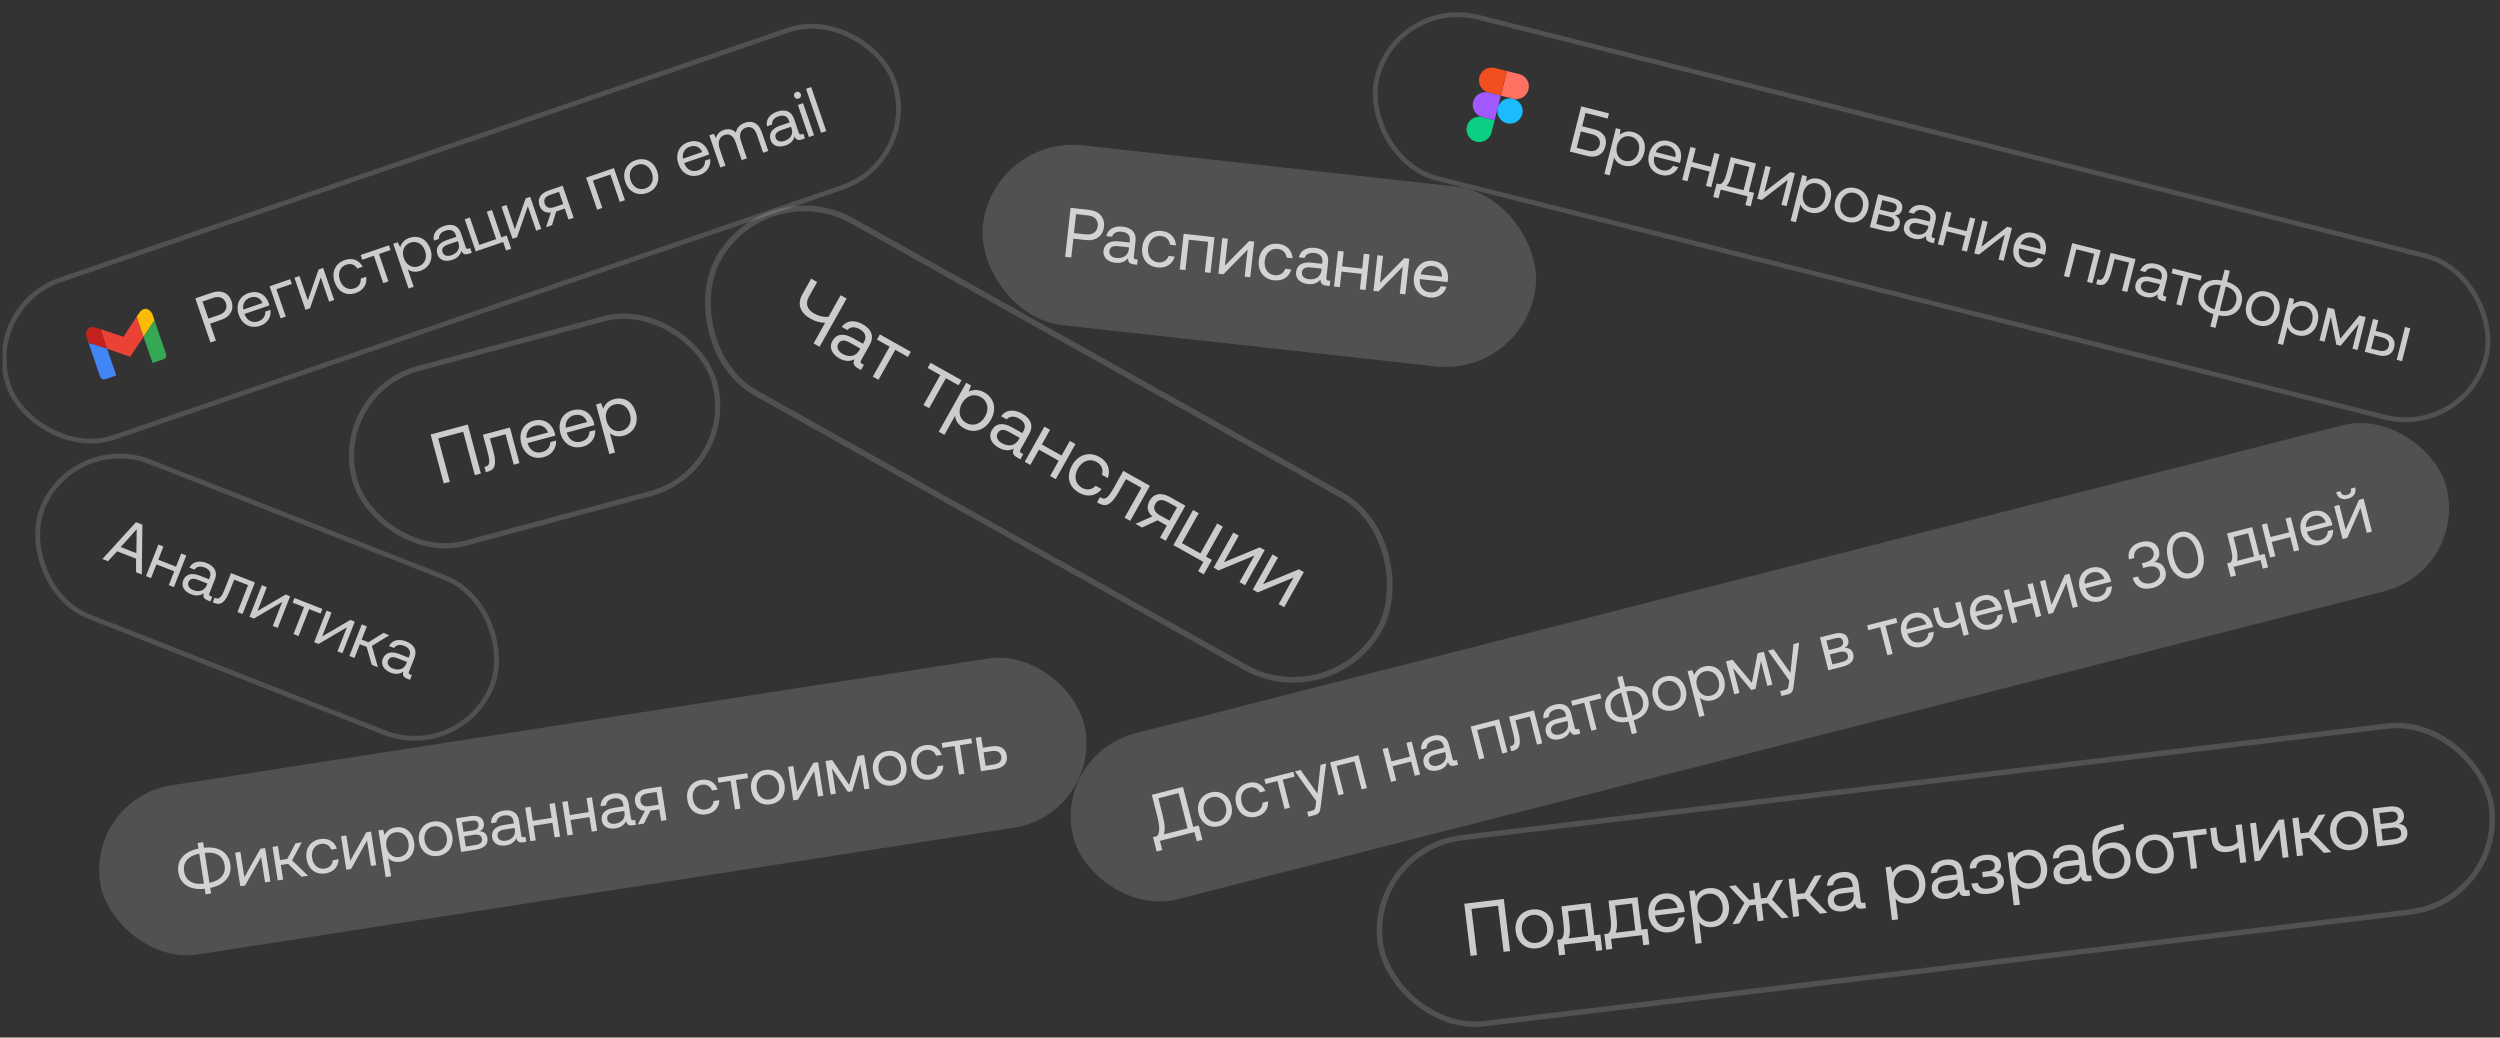
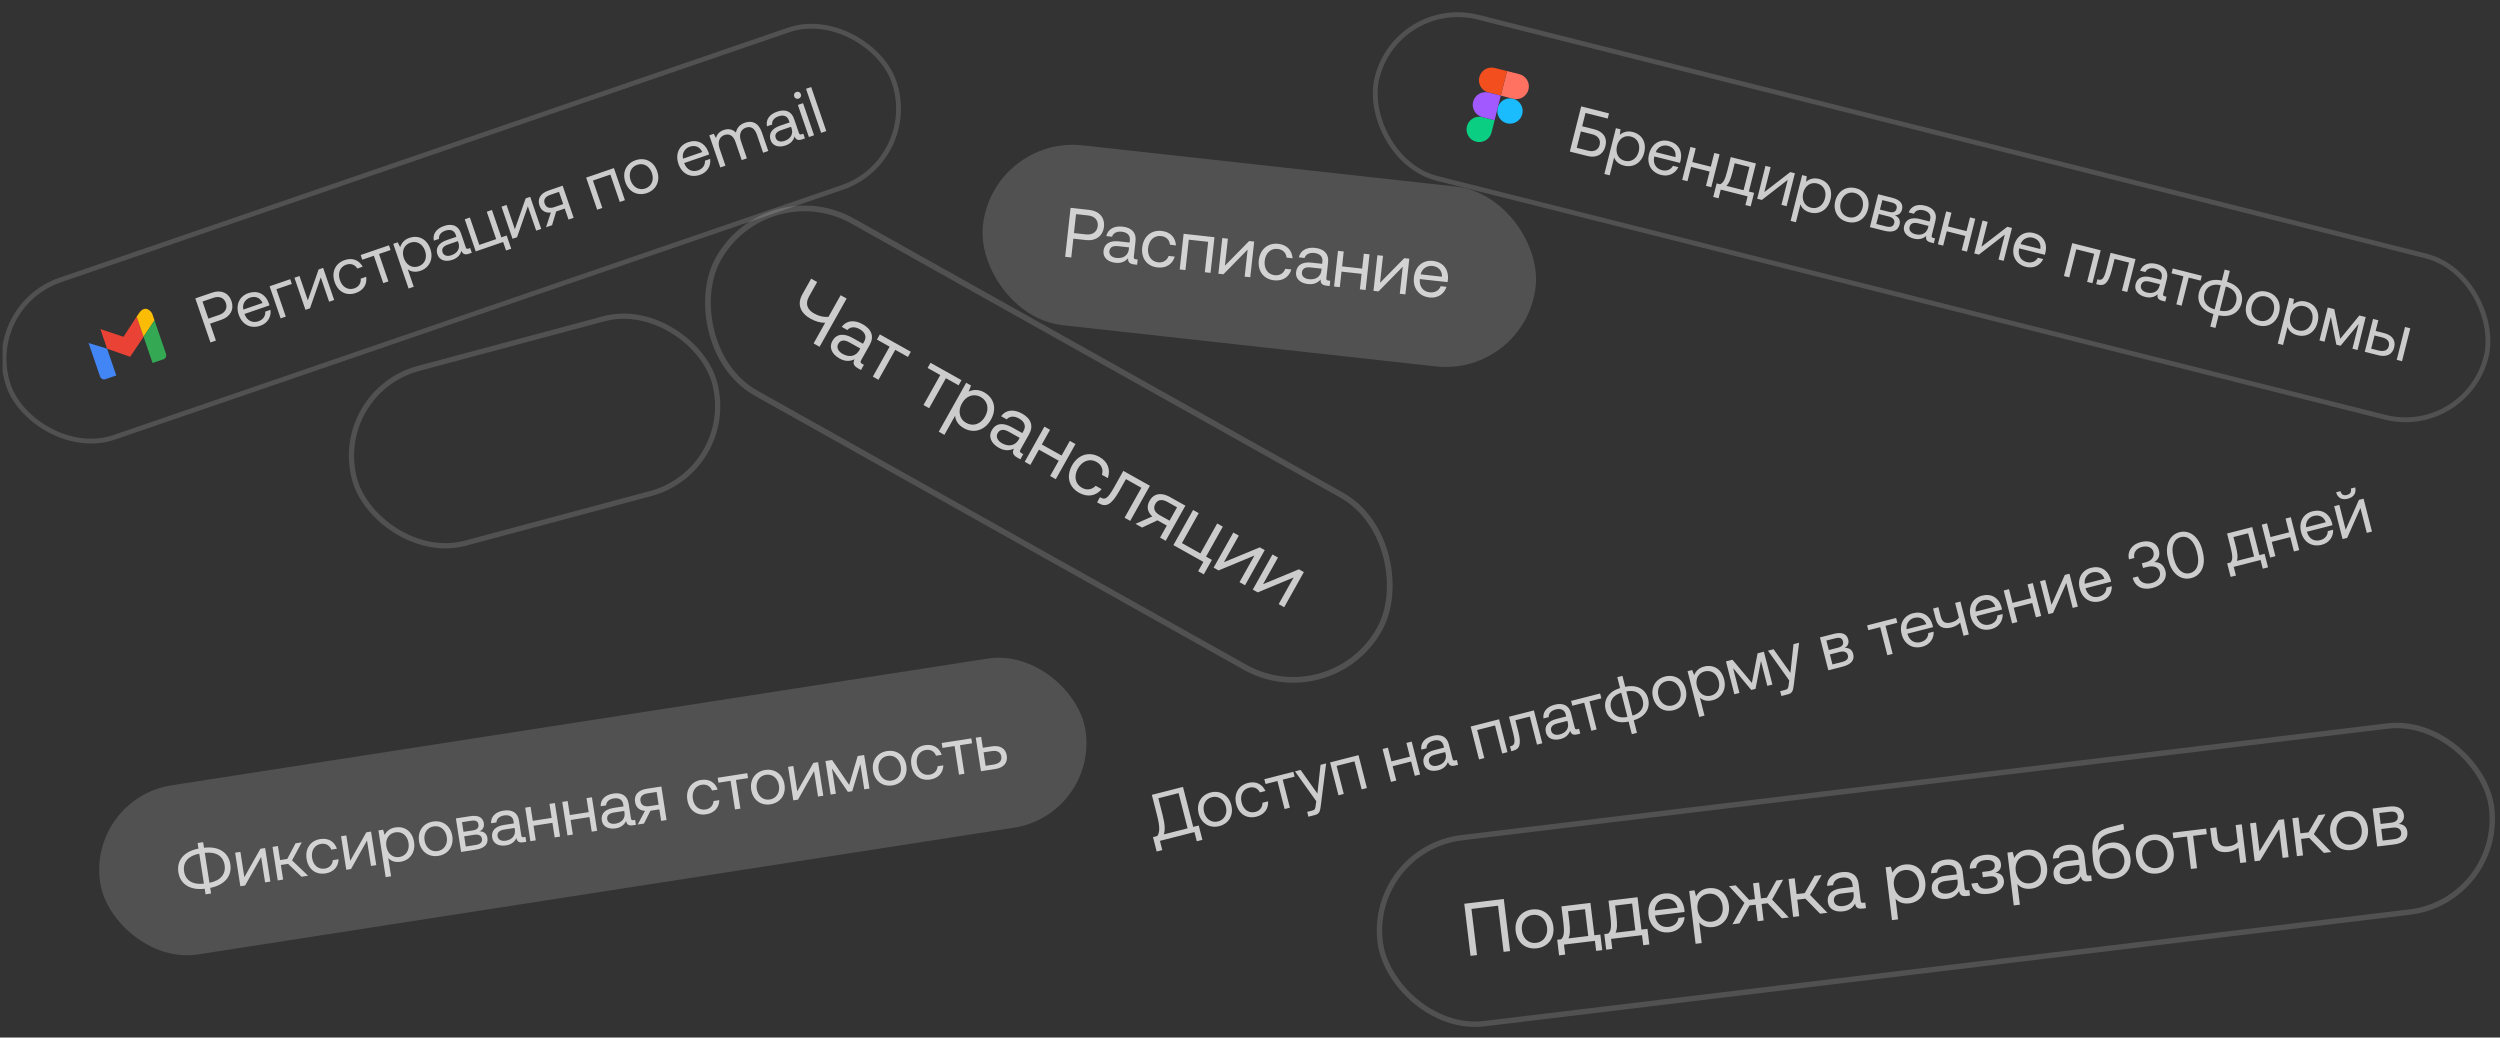
<svg xmlns="http://www.w3.org/2000/svg" width="506" height="210" viewBox="0 0 506 210" fill="none">
  <rect x="0" y="0" width="506" height="210" fill="#333333" stroke="none" />
  <g clip-path="url(#clip0_326_2295)">
    <rect x="-3.732" y="62.13" width="189.477" height="33.669" rx="16.834" transform="rotate(-18.944 -3.732 62.13)" stroke="white" stroke-opacity="0.15" stroke-width="0.971" />
    <g clip-path="url(#clip1_326_2295)">
      <path d="M27.657 64.085L24.997 68.166L20.309 66.606L20.31 66.607L20.315 66.609L21.678 70.579L26.34 72.215L29.059 68.17L27.657 64.085Z" fill="#EA4335" />
      <path d="M28.374 63.068L27.657 64.085L29.059 68.17L31.269 64.835L30.793 63.447C30.793 63.447 29.748 61.59 28.374 63.068Z" fill="#FBBC05" />
      <path d="M29.059 68.17L30.878 73.469L33.178 72.68C33.178 72.68 33.809 72.388 33.6 71.625L31.27 64.835L29.059 68.17Z" fill="#34A853" />
      <path d="M23.537 75.994L21.678 70.578L21.672 70.576L23.537 75.994Z" fill="#C5221F" />
-       <path d="M20.31 66.607L19.126 66.247C17.133 65.925 17.449 68.032 17.449 68.032L17.925 69.42L21.672 70.576L20.31 66.607Z" fill="#C5221F" />
      <path d="M20.31 66.607L21.672 70.576L21.678 70.579L20.316 66.609L20.31 66.607Z" fill="#C5221F" />
      <path d="M17.925 69.421L20.256 76.211C20.559 76.942 21.237 76.783 21.237 76.783L23.537 75.994L21.672 70.576L17.925 69.421Z" fill="#4285F4" />
    </g>
    <path d="M42.592 69.315L39.531 60.395L42.958 59.219C44.742 58.607 46.282 59.275 46.855 60.944C47.428 62.613 46.627 64.098 44.843 64.711L42.524 65.507L43.701 68.934L42.592 69.315ZM43.219 60.269L40.989 61.034L42.175 64.487L44.392 63.726C45.564 63.324 46.084 62.391 45.721 61.333C45.358 60.276 44.391 59.867 43.219 60.269ZM52.689 65.934C50.74 66.603 49.007 65.703 48.324 63.715C47.646 61.74 48.431 59.961 50.266 59.331C52.101 58.702 53.697 59.45 54.408 61.356C54.456 61.497 54.496 61.654 54.536 61.811L49.49 63.543L49.521 63.632C49.983 64.855 51.058 65.455 52.294 65.031C53.211 64.716 53.758 63.986 53.686 63.071L54.744 62.708C54.935 64.095 54.193 65.418 52.689 65.934ZM49.256 62.655L53.142 61.321C52.656 60.235 51.677 59.873 50.594 60.244C49.638 60.572 48.995 61.562 49.256 62.655ZM57.843 64.08L56.799 64.438L54.568 57.94L58.735 56.51L59.063 57.466L55.941 58.537L57.843 64.08ZM62.743 62.398L61.826 62.713L59.595 56.215L60.614 55.865L62.303 60.783L64.488 54.535L65.405 54.221L67.636 60.719L66.617 61.069L64.924 56.138L62.743 62.398ZM72.011 59.302C70.113 59.954 68.423 59.096 67.727 57.07C67.045 55.082 67.868 53.29 69.754 52.642C71.347 52.096 72.659 52.642 73.417 53.977L72.321 54.353C71.833 53.553 71.016 53.249 70.061 53.577C68.812 54.005 68.312 55.288 68.798 56.702C69.283 58.117 70.456 58.796 71.705 58.368C72.635 58.048 73.089 57.295 73.008 56.397L74.117 56.016C74.343 57.505 73.591 58.76 72.011 59.302ZM78.615 56.95L77.57 57.309L75.668 51.766L73.324 52.571L72.996 51.615L78.729 49.647L79.057 50.603L76.713 51.407L78.615 56.95ZM82.84 48.151C84.636 47.534 86.377 48.29 87.103 50.405C87.785 52.393 86.919 54.185 85.122 54.802C84.027 55.178 83.135 54.986 82.525 54.497L83.741 58.039L82.696 58.398L79.591 49.351L80.496 49.041L80.995 50.038C81.222 49.29 81.744 48.527 82.84 48.151ZM84.701 53.907C85.988 53.465 86.518 52.187 86.032 50.772C85.547 49.358 84.344 48.674 83.057 49.116C81.783 49.553 81.253 50.832 81.73 52.221C82.219 53.648 83.427 54.344 84.701 53.907ZM94.83 50.316L95.162 50.203L95.49 51.158L94.916 51.355C94.05 51.653 93.63 51.384 93.398 50.751C93.192 51.477 92.713 52.197 91.591 52.582C90.164 53.072 88.951 52.69 88.544 51.505C88.098 50.206 88.754 49.169 90.461 48.583L92.372 47.927L92.219 47.481C91.93 46.64 91.157 46.336 90.137 46.686C89.22 47.001 88.757 47.644 88.857 48.35L87.812 48.709C87.528 47.382 88.302 46.276 89.869 45.738C91.525 45.17 92.765 45.67 93.286 47.186L94.261 50.028C94.379 50.371 94.537 50.417 94.83 50.316ZM92.783 49.125L92.674 48.806L90.661 49.497C89.731 49.816 89.326 50.34 89.58 51.079C89.799 51.716 90.495 51.961 91.362 51.664C92.661 51.218 93.155 50.208 92.783 49.125ZM99.567 42.495L101.469 48.038L102.552 47.666L103.471 50.342L102.426 50.7L101.835 48.98L96.293 50.883L94.062 44.384L95.107 44.026L97.01 49.568L100.424 48.396L98.522 42.854L99.567 42.495ZM104.651 48.014L103.734 48.329L101.503 41.83L102.523 41.48L104.211 46.399L106.396 40.151L107.313 39.836L109.544 46.334L108.525 46.684L106.832 41.753L104.651 48.014ZM111.026 38.562L113.88 37.582L116.11 44.08L115.066 44.439L114.3 42.209L112.567 42.804L111.74 45.581L110.517 46L111.487 43.018C110.364 43.147 109.545 42.631 109.187 41.586C108.728 40.248 109.382 39.126 111.026 38.562ZM112.206 41.917L113.99 41.305L113.141 38.833L111.357 39.445C110.376 39.782 109.96 40.395 110.236 41.197C110.524 42.038 111.225 42.254 112.206 41.917ZM121.913 42.089L120.868 42.447L118.637 35.949L124.256 34.021L126.487 40.519L125.442 40.877L123.54 35.335L120.01 36.546L121.913 42.089ZM130.931 39.079C129.032 39.73 127.244 38.835 126.566 36.86C125.888 34.885 126.75 33.079 128.648 32.428C130.547 31.776 132.335 32.672 133.013 34.647C133.691 36.622 132.83 38.427 130.931 39.079ZM130.612 38.149C131.899 37.707 132.42 36.403 131.943 35.014C131.466 33.625 130.254 32.916 128.967 33.358C127.68 33.8 127.159 35.104 127.636 36.492C128.113 37.881 129.325 38.59 130.612 38.149ZM141.682 35.389C139.732 36.058 137.999 35.157 137.317 33.17C136.639 31.195 137.424 29.416 139.259 28.786C141.093 28.156 142.689 28.904 143.401 30.811C143.449 30.951 143.488 31.108 143.528 31.266L138.482 32.998L138.513 33.087C138.975 34.309 140.05 34.909 141.286 34.485C142.203 34.17 142.751 33.441 142.679 32.526L143.736 32.163C143.928 33.55 143.185 34.873 141.682 35.389ZM138.249 32.109L142.135 30.775C141.648 29.689 140.669 29.327 139.586 29.699C138.631 30.027 137.988 31.017 138.249 32.109ZM150.784 24.83C152.135 24.366 153.51 24.763 154.214 26.814L155.5 30.56L154.455 30.919L153.191 27.237C152.754 25.962 151.966 25.492 150.985 25.829C149.902 26.201 149.519 27.244 149.974 28.569L151.168 32.047L150.123 32.406L148.859 28.724C148.422 27.45 147.621 26.984 146.627 27.325C145.557 27.692 145.213 28.807 145.659 30.107L146.836 33.534L145.791 33.893L143.561 27.395L144.465 27.084L144.912 27.928C145.094 27.338 145.471 26.654 146.478 26.308C147.382 25.997 148.3 26.138 148.953 26.84C149.108 26.003 149.625 25.228 150.784 24.83ZM162.259 27.172L162.59 27.059L162.918 28.014L162.345 28.211C161.478 28.508 161.059 28.239 160.827 27.607C160.621 28.333 160.141 29.053 159.02 29.438C157.593 29.927 156.38 29.546 155.973 28.361C155.527 27.062 156.182 26.025 157.89 25.439L159.801 24.783L159.648 24.337C159.359 23.496 158.585 23.192 157.566 23.542C156.649 23.857 156.186 24.5 156.286 25.206L155.241 25.565C154.956 24.238 155.731 23.132 157.298 22.594C158.954 22.026 160.194 22.526 160.715 24.042L161.69 26.883C161.808 27.227 161.966 27.273 162.259 27.172ZM160.212 25.981L160.103 25.662L158.089 26.353C157.159 26.672 156.755 27.196 157.009 27.935C157.227 28.572 157.924 28.817 158.79 28.52C160.09 28.073 160.584 27.064 160.212 25.981ZM161.65 19.961C161.268 20.092 160.879 19.912 160.743 19.517C160.607 19.122 160.804 18.741 161.186 18.61C161.569 18.479 161.958 18.659 162.094 19.054C162.229 19.449 162.032 19.83 161.65 19.961ZM163.721 27.738L161.491 21.24L162.536 20.882L164.766 27.38L163.721 27.738ZM166.198 26.889L163.136 17.97L164.181 17.611L167.242 26.53L166.198 26.889Z" fill="white" fill-opacity="0.75" />
    <rect x="200.955" y="27.412" width="112.554" height="36.623" rx="18.311" transform="rotate(6.303 200.955 27.412)" fill="white" fill-opacity="0.15" />
    <path d="M215.591 51.979L216.686 42.07L220.494 42.49C222.476 42.709 223.647 44.042 223.442 45.897C223.237 47.751 221.802 48.811 219.82 48.592L217.243 48.307L216.823 52.115L215.591 51.979ZM220.27 43.612L217.792 43.338L217.369 47.175L219.832 47.447C221.134 47.591 222.052 46.933 222.182 45.758C222.312 44.583 221.572 43.756 220.27 43.612ZM229.9 52.485L230.268 52.526L230.151 53.587L229.514 53.517C228.551 53.411 228.271 52.964 228.335 52.255C227.81 52.856 227.027 53.328 225.781 53.191C224.196 53.016 223.207 52.104 223.353 50.787C223.512 49.343 224.606 48.648 226.503 48.857L228.627 49.092L228.682 48.596C228.785 47.662 228.182 47.022 227.049 46.897C226.03 46.785 225.298 47.191 225.075 47.911L223.914 47.783C224.24 46.386 225.479 45.678 227.22 45.87C229.06 46.073 230.021 47.111 229.835 48.795L229.486 51.952C229.444 52.334 229.574 52.449 229.9 52.485ZM228.48 50.422L228.519 50.068L226.282 49.821C225.249 49.707 224.626 50.025 224.536 50.846C224.457 51.554 225.013 52.103 225.976 52.209C227.419 52.369 228.347 51.626 228.48 50.422ZM234.275 54.129C232.166 53.896 230.937 52.313 231.185 50.062C231.429 47.854 233.025 46.511 235.12 46.742C236.889 46.938 237.898 48.052 238.02 49.671L236.803 49.536C236.697 48.55 236.053 47.892 234.992 47.774C233.604 47.621 232.548 48.622 232.374 50.193C232.201 51.765 233.016 52.944 234.404 53.097C235.437 53.211 236.211 52.695 236.539 51.8L237.77 51.936C237.315 53.462 236.031 54.323 234.275 54.129ZM239.932 54.668L238.771 54.539L239.568 47.32L245.811 48.009L245.014 55.229L243.853 55.101L244.533 48.943L240.612 48.51L239.932 54.668ZM247.615 55.516L246.596 55.404L247.393 48.184L248.525 48.309L247.922 53.773L252.829 48.784L253.848 48.897L253.051 56.117L251.918 55.992L252.523 50.513L247.615 55.516ZM257.874 56.735C255.764 56.502 254.535 54.919 254.784 52.668C255.028 50.46 256.623 49.117 258.718 49.349C260.488 49.544 261.497 50.659 261.619 52.277L260.401 52.143C260.295 51.157 259.652 50.498 258.59 50.381C257.203 50.227 256.146 51.228 255.973 52.8C255.799 54.371 256.615 55.55 258.002 55.703C259.035 55.818 259.809 55.301 260.137 54.406L261.369 54.542C260.914 56.068 259.629 56.929 257.874 56.735ZM268.871 56.789L269.239 56.83L269.122 57.892L268.485 57.821C267.522 57.715 267.242 57.268 267.306 56.559C266.781 57.16 265.998 57.633 264.752 57.495C263.167 57.32 262.178 56.408 262.324 55.092C262.483 53.648 263.578 52.952 265.474 53.161L267.598 53.396L267.653 52.901C267.756 51.966 267.153 51.327 266.02 51.201C265.001 51.089 264.269 51.495 264.046 52.216L262.885 52.087C263.211 50.691 264.45 49.982 266.191 50.174C268.032 50.377 268.992 51.415 268.806 53.099L268.457 56.256C268.415 56.639 268.545 56.753 268.871 56.789ZM267.451 54.727L267.49 54.373L265.253 54.126C264.22 54.012 263.597 54.33 263.507 55.151C263.428 55.859 263.984 56.407 264.947 56.513C266.391 56.673 267.318 55.93 267.451 54.727ZM275.702 54.363L276.035 51.347L277.196 51.476L276.399 58.695L275.238 58.567L275.585 55.424L271.522 54.976L271.175 58.118L270.014 57.99L270.812 50.77L271.972 50.899L271.639 53.914L275.702 54.363ZM279.01 58.984L277.991 58.871L278.788 51.651L279.921 51.777L279.317 57.241L284.224 52.252L285.243 52.364L284.446 59.584L283.314 59.459L283.919 53.981L279.01 58.984ZM289.354 60.212C287.188 59.973 285.937 58.33 286.181 56.122C286.423 53.928 287.976 52.58 290.014 52.806C292.053 53.031 293.241 54.466 293.062 56.61C293.045 56.765 293.012 56.934 292.979 57.102L287.373 56.483L287.362 56.582C287.253 57.96 288.01 59.018 289.383 59.169C290.402 59.282 291.255 58.832 291.598 57.924L292.773 58.054C292.331 59.466 291.024 60.397 289.354 60.212ZM287.55 55.528L291.868 56.005C291.892 54.747 291.119 53.959 289.916 53.826C288.854 53.709 287.793 54.366 287.55 55.528Z" fill="white" fill-opacity="0.75" />
    <rect x="155.156" y="34.971" width="153.383" height="39.95" rx="19.975" transform="rotate(29.273 155.156 34.971)" stroke="white" stroke-opacity="0.15" stroke-width="1.153" />
    <path d="M167.688 64.127L170.142 59.749L171.356 60.429L165.884 70.189L164.671 69.509L167.016 65.326C166.12 65.355 165.081 65.084 164.035 64.498C162.097 63.412 161.228 61.66 162.393 59.583L164.175 56.403L165.388 57.083L163.739 60.025C162.895 61.531 163.433 62.695 164.786 63.453C165.79 64.016 166.775 64.22 167.688 64.127ZM174.488 73.638L174.851 73.841L174.265 74.886L173.637 74.535C172.689 74.003 172.595 73.419 172.972 72.714C172.166 73.106 171.15 73.251 169.923 72.563C168.362 71.688 167.74 70.313 168.466 69.016C169.264 67.594 170.699 67.354 172.568 68.401L174.659 69.573L174.933 69.085C175.448 68.165 175.106 67.24 173.99 66.615C172.986 66.052 172.051 66.151 171.505 66.798L170.362 66.157C171.311 64.856 172.902 64.667 174.617 65.628C176.429 66.644 176.967 68.137 176.037 69.796L174.294 72.906C174.083 73.282 174.168 73.458 174.488 73.638ZM173.924 70.884L174.12 70.536L171.917 69.301C170.899 68.73 170.116 68.786 169.663 69.595C169.272 70.292 169.606 71.102 170.554 71.634C171.976 72.431 173.26 72.069 173.924 70.884ZM177.803 76.87L176.66 76.229L180.06 70.164L177.494 68.726L178.081 67.68L184.355 71.197L183.769 72.243L181.203 70.805L177.803 76.87ZM188.057 82.618L186.913 81.977L190.313 75.911L187.748 74.473L188.334 73.427L194.608 76.945L194.022 77.99L191.456 76.552L188.057 82.618ZM199.182 79.398C201.148 80.5 201.855 82.638 200.558 84.952C199.339 87.127 197.068 87.779 195.102 86.677C193.903 86.004 193.367 85.063 193.318 84.138L191.145 88.014L190.002 87.373L195.551 77.473L196.541 78.028L196.054 79.257C196.895 78.868 197.982 78.726 199.182 79.398ZM195.561 85.596C196.969 86.386 198.519 85.843 199.387 84.296C200.254 82.748 199.908 81.143 198.5 80.353C197.105 79.572 195.555 80.114 194.703 81.634C193.828 83.195 194.166 84.815 195.561 85.596ZM206.746 91.719L207.108 91.923L206.522 92.968L205.895 92.617C204.947 92.085 204.853 91.501 205.229 90.796C204.424 91.187 203.408 91.332 202.181 90.645C200.619 89.769 199.997 88.394 200.724 87.098C201.521 85.676 202.957 85.436 204.825 86.483L206.917 87.655L207.19 87.167C207.706 86.247 207.363 85.322 206.248 84.697C205.244 84.134 204.309 84.233 203.763 84.88L202.62 84.239C203.569 82.938 205.159 82.749 206.874 83.71C208.687 84.726 209.225 86.219 208.294 87.878L206.552 90.987C206.34 91.364 206.425 91.54 206.746 91.719ZM206.182 88.966L206.377 88.618L204.174 87.383C203.156 86.812 202.374 86.868 201.92 87.677C201.53 88.374 201.863 89.184 202.812 89.716C204.234 90.513 205.518 90.151 206.182 88.966ZM214.868 92.204L216.532 89.234L217.676 89.875L213.69 96.986L212.546 96.345L214.281 93.25L210.28 91.007L208.545 94.102L207.401 93.461L211.387 86.35L212.531 86.991L210.866 89.961L214.868 92.204ZM218.404 99.739C216.327 98.574 215.749 96.4 216.992 94.183C218.211 92.008 220.448 91.319 222.512 92.476C224.255 93.453 224.809 95.046 224.227 96.772L223.027 96.1C223.35 95.035 222.973 94.072 221.927 93.486C220.561 92.72 219.031 93.292 218.163 94.839C217.296 96.387 217.622 97.963 218.989 98.729C220.006 99.299 221.032 99.104 221.763 98.323L222.976 99.003C221.837 100.38 220.133 100.708 218.404 99.739ZM222.439 101.891L222.049 101.672L222.635 100.626L222.844 100.743C223.653 101.197 224.233 100.881 225.429 98.747L227.36 95.303L232.742 98.32L228.756 105.431L227.612 104.79L231.012 98.725L227.889 96.974L226.521 99.414C224.934 102.245 223.82 102.664 222.439 101.891ZM236.8 100.595L239.923 102.346L235.937 109.457L234.794 108.816L236.161 106.376L234.265 105.313L231.154 106.776L229.816 106.026L233.222 104.526C232.219 103.634 232.029 102.502 232.67 101.359C233.491 99.894 235.001 99.587 236.8 100.595ZM234.764 104.292L236.716 105.386L238.233 102.681L236.281 101.587C235.207 100.985 234.336 101.101 233.843 101.979C233.327 102.9 233.691 103.69 234.764 104.292ZM247.503 106.595L244.103 112.66L245.289 113.324L243.647 116.253L242.504 115.612L243.559 113.729L237.494 110.329L241.48 103.218L242.623 103.859L239.223 109.924L242.96 112.019L246.36 105.954L247.503 106.595ZM246.64 115.456L245.636 114.894L249.623 107.783L250.738 108.408L247.721 113.79L254.977 110.784L255.981 111.347L251.995 118.458L250.879 117.832L253.904 112.436L246.64 115.456ZM254.565 119.899L253.561 119.336L257.547 112.225L258.663 112.85L255.646 118.232L262.902 115.226L263.906 115.789L259.919 122.9L258.804 122.275L261.829 116.879L254.565 119.899Z" fill="white" fill-opacity="0.75" />
    <rect x="67.024" y="79.305" width="75.437" height="36.623" rx="18.312" transform="rotate(-15 67.024 79.305)" stroke="white" stroke-opacity="0.15" stroke-width="1.057" />
-     <path d="M91.046 97.52L89.815 97.85L87.16 87.942L94.676 85.928L97.331 95.836L96.099 96.166L93.748 87.39L88.695 88.744L91.046 97.52ZM98.732 95.46L98.336 95.567L98.051 94.505L98.263 94.448C99.084 94.228 99.263 93.649 98.683 91.484L97.746 87.988L103.209 86.524L105.144 93.742L103.983 94.053L102.333 87.896L99.163 88.746L99.826 91.223C100.596 94.096 100.133 95.085 98.732 95.46ZM110.078 92.511C107.913 93.091 106.099 91.984 105.508 89.776C104.92 87.583 105.905 85.711 107.943 85.165C109.981 84.618 111.657 85.55 112.286 87.672C112.328 87.828 112.359 88.001 112.391 88.175L106.786 89.677L106.812 89.776C107.222 91.138 108.344 91.869 109.717 91.501C110.736 91.228 111.384 90.477 111.375 89.479L112.549 89.164C112.653 90.683 111.749 92.064 110.078 92.511ZM106.598 88.695L110.915 87.539C110.468 86.323 109.433 85.857 108.23 86.18C107.169 86.464 106.397 87.49 106.598 88.695ZM117.999 90.389C115.833 90.969 114.019 89.862 113.428 87.654C112.84 85.46 113.825 83.588 115.863 83.042C117.901 82.496 119.577 83.428 120.206 85.55C120.248 85.706 120.279 85.879 120.311 86.053L114.706 87.555L114.732 87.654C115.143 89.015 116.264 89.746 117.637 89.379C118.656 89.105 119.304 88.355 119.295 87.357L120.47 87.042C120.573 88.561 119.669 89.942 117.999 90.389ZM114.519 86.573L118.836 85.416C118.389 84.201 117.354 83.735 116.15 84.058C115.089 84.342 114.317 85.368 114.519 86.573ZM124.25 80.795C126.246 80.26 128.079 81.21 128.708 83.56C129.3 85.768 128.226 87.649 126.23 88.183C125.013 88.51 124.059 88.234 123.435 87.658L124.489 91.593L123.328 91.904L120.636 81.855L121.641 81.585L122.107 82.704C122.41 81.91 123.033 81.121 124.25 80.795ZM125.84 87.18C127.27 86.797 127.94 85.45 127.519 83.879C127.098 82.308 125.844 81.475 124.414 81.859C122.999 82.238 122.328 83.585 122.742 85.128C123.166 86.714 124.425 87.56 125.84 87.18Z" fill="white" fill-opacity="0.75" />
-     <rect x="14.693" y="87.316" width="97.82" height="33.669" rx="16.834" transform="rotate(21.442 14.693 87.316)" stroke="white" stroke-opacity="0.15" stroke-width="0.971" />
-     <path d="M21.856 113.587L20.728 113.144L27.523 105.681L28.814 106.189L28.702 116.276L27.536 115.818L27.539 113.083L23.715 111.581L21.856 113.587ZM27.669 107.114L24.43 110.719L27.602 111.965L27.669 107.114ZM35.634 114.7L36.683 112.029L37.712 112.433L35.2 118.828L34.172 118.424L35.265 115.64L31.666 114.227L30.573 117.01L29.545 116.607L32.056 110.212L33.085 110.616L32.036 113.286L35.634 114.7ZM42.635 120.662L42.961 120.79L42.592 121.731L42.027 121.509C41.175 121.174 41.029 120.697 41.263 120.065C40.635 120.484 39.803 120.722 38.7 120.289C37.296 119.737 36.618 118.661 37.076 117.495C37.579 116.216 38.75 115.851 40.43 116.511L42.311 117.249L42.483 116.811C42.808 115.983 42.416 115.25 41.413 114.856C40.51 114.501 39.74 114.691 39.359 115.294L38.331 114.89C38.974 113.696 40.28 113.355 41.822 113.96C43.452 114.601 44.073 115.785 43.487 117.277L42.388 120.073C42.255 120.412 42.346 120.549 42.635 120.662ZM41.848 118.428L41.971 118.115L39.99 117.336C39.074 116.977 38.427 117.114 38.142 117.841C37.895 118.468 38.267 119.106 39.12 119.441C40.399 119.943 41.429 119.494 41.848 118.428ZM43.411 122.052L43.06 121.915L43.429 120.974L43.618 121.048C44.345 121.334 44.793 121.003 45.547 119.085L46.763 115.988L51.603 117.888L49.091 124.283L48.063 123.879L50.205 118.425L47.397 117.322L46.535 119.516C45.535 122.062 44.653 122.54 43.411 122.052ZM51.399 125.19L50.496 124.835L53.008 118.44L54.011 118.834L52.11 123.674L57.823 120.331L58.726 120.686L56.214 127.081L55.211 126.687L57.117 121.834L51.399 125.19ZM60.431 128.737L59.403 128.333L61.545 122.879L59.238 121.972L59.607 121.032L65.25 123.248L64.88 124.188L62.573 123.282L60.431 128.737ZM64.489 130.331L63.586 129.976L66.098 123.581L67.101 123.975L65.2 128.815L70.913 125.472L71.816 125.827L69.304 132.222L68.301 131.828L70.207 126.975L64.489 130.331ZM71.741 133.179L70.713 132.775L73.224 126.38L74.253 126.784L73.204 129.455L74.57 129.991L77.613 128.104L78.804 128.571L75.266 130.728L76.493 135.045L75.252 134.558L74.214 130.937L72.834 130.395L71.741 133.179ZM83.031 136.527L83.357 136.655L82.988 137.596L82.424 137.374C81.571 137.039 81.425 136.562 81.659 135.931C81.031 136.35 80.2 136.588 79.096 136.154C77.692 135.603 77.015 134.526 77.473 133.36C77.975 132.081 79.146 131.716 80.826 132.376L82.707 133.115L82.879 132.676C83.204 131.848 82.812 131.115 81.809 130.721C80.906 130.367 80.137 130.557 79.755 131.159L78.727 130.756C79.37 129.561 80.676 129.22 82.219 129.826C83.849 130.466 84.469 131.65 83.883 133.142L82.785 135.939C82.652 136.277 82.743 136.414 83.031 136.527ZM82.244 134.293L82.367 133.98L80.386 133.202C79.471 132.842 78.824 132.979 78.538 133.706C78.292 134.333 78.664 134.971 79.516 135.306C80.795 135.808 81.826 135.359 82.244 134.293Z" fill="white" fill-opacity="0.75" />
    <rect x="282.838" y="-0.631" width="231.477" height="33.669" rx="16.834" transform="rotate(14.14 282.838 -0.631)" stroke="white" stroke-opacity="0.15" stroke-width="0.971" />
    <path fill-rule="evenodd" clip-rule="evenodd" d="M303.135 21.843C303.481 20.468 304.876 19.635 306.25 19.981C307.624 20.328 308.457 21.722 308.111 23.096C307.765 24.47 306.37 25.303 304.996 24.957C303.622 24.611 302.789 23.216 303.135 21.843Z" fill="#1ABCFE" />
    <path fill-rule="evenodd" clip-rule="evenodd" d="M296.906 25.565C297.252 24.191 298.647 23.358 300.021 23.704L302.508 24.33L301.882 26.818C301.536 28.192 300.141 29.026 298.767 28.679C297.393 28.333 296.56 26.939 296.906 25.565Z" fill="#0ACF83" />
    <path fill-rule="evenodd" clip-rule="evenodd" d="M305.016 14.379L303.762 19.355L306.25 19.981C307.624 20.328 309.018 19.494 309.365 18.12C309.711 16.746 308.877 15.352 307.503 15.006L305.016 14.379Z" fill="#FF7262" />
    <path fill-rule="evenodd" clip-rule="evenodd" d="M299.413 15.613C299.067 16.987 299.9 18.382 301.274 18.728L303.762 19.355L305.015 14.379L302.527 13.752C301.153 13.406 299.759 14.239 299.413 15.613Z" fill="#F24E1E" />
    <path fill-rule="evenodd" clip-rule="evenodd" d="M298.16 20.589C297.814 21.963 298.647 23.358 300.021 23.704L302.509 24.33L303.762 19.355L301.274 18.728C299.9 18.382 298.506 19.215 298.16 20.589Z" fill="#A259FF" />
    <path d="M321.322 31.58L317.73 30.675L320.033 21.531L325.664 22.95L325.4 23.995L320.907 22.863L320.229 25.554L322.672 26.169C324.422 26.61 325.387 27.798 324.933 29.601C324.502 31.312 323.073 32.021 321.322 31.58ZM319.965 26.599L319.13 29.917L321.481 30.509C322.631 30.799 323.51 30.34 323.767 29.321C324.024 28.302 323.453 27.477 322.304 27.188L319.965 26.599ZM330.436 26.708C332.278 27.172 333.324 28.755 332.777 30.924C332.264 32.962 330.56 33.991 328.718 33.527C327.594 33.244 326.952 32.596 326.708 31.854L325.793 35.485L324.722 35.215L327.059 25.941L327.986 26.174L327.86 27.282C328.459 26.779 329.312 26.425 330.436 26.708ZM328.854 32.547C330.173 32.879 331.315 32.097 331.68 30.647C332.045 29.197 331.41 27.968 330.091 27.635C328.785 27.306 327.643 28.088 327.284 29.512C326.916 30.975 327.547 32.218 328.854 32.547ZM336.212 35.415C334.214 34.911 333.253 33.211 333.766 31.173C334.276 29.148 335.905 28.086 337.786 28.56C339.667 29.034 340.596 30.532 340.151 32.517C340.115 32.661 340.062 32.815 340.01 32.968L334.837 31.665L334.814 31.756C334.534 33.033 335.107 34.122 336.374 34.442C337.315 34.678 338.171 34.366 338.61 33.56L339.695 33.833C339.098 35.1 337.754 35.803 336.212 35.415ZM335.126 30.793L339.11 31.797C339.295 30.621 338.673 29.783 337.562 29.504C336.583 29.257 335.504 29.735 335.126 30.793ZM346.27 33.739L346.971 30.957L348.042 31.227L346.363 37.889L345.292 37.619L346.023 34.719L342.274 33.775L341.543 36.675L340.472 36.405L342.15 29.742L343.221 30.012L342.52 32.795L346.27 33.739ZM355.402 33.081L353.971 38.764L355.029 39.03L354.338 41.773L353.267 41.503L353.711 39.74L348.277 38.371L347.833 40.134L346.761 39.865L347.452 37.121L348.132 37.292C348.707 37.048 349.087 36.644 349.607 34.58L350.308 31.797L355.402 33.081ZM349.425 37.618L352.9 38.494L354.084 33.791L351.106 33.041L350.622 34.961C350.237 36.489 349.88 37.191 349.425 37.618ZM356.593 40.466L355.653 40.229L357.331 33.567L358.376 33.83L357.106 38.873L362.347 34.831L363.288 35.068L361.609 41.73L360.564 41.466L361.838 36.411L356.593 40.466ZM368.133 36.205C369.974 36.669 371.02 38.252 370.474 40.42C369.961 42.458 368.257 43.488 366.415 43.024C365.291 42.741 364.649 42.093 364.405 41.35L363.49 44.982L362.419 44.712L364.756 35.437L365.683 35.671L365.557 36.778C366.156 36.276 367.009 35.922 368.133 36.205ZM366.55 42.044C367.87 42.376 369.012 41.594 369.377 40.144C369.742 38.694 369.107 37.464 367.788 37.132C366.482 36.803 365.34 37.585 364.981 39.009C364.613 40.472 365.244 41.715 366.55 42.044ZM373.909 44.912C371.963 44.421 370.953 42.694 371.463 40.669C371.973 38.645 373.681 37.602 375.627 38.093C377.573 38.583 378.583 40.31 378.073 42.335C377.563 44.359 375.856 45.402 373.909 44.912ZM374.149 43.958C375.469 44.29 376.617 43.482 376.976 42.058C377.334 40.634 376.706 39.379 375.387 39.046C374.067 38.714 372.919 39.522 372.56 40.946C372.202 42.37 372.83 43.626 374.149 43.958ZM381.336 46.699L378.462 45.975L380.141 39.313L382.975 40.027C384.621 40.442 385.257 41.283 384.967 42.432C384.757 43.268 384.093 43.587 383.511 43.58C384.252 43.891 384.705 44.52 384.475 45.434C384.149 46.727 383.073 47.137 381.336 46.699ZM380.981 40.497L380.498 42.418L382.353 42.885C383.241 43.109 383.712 42.838 383.863 42.237C384.024 41.597 383.725 41.188 382.836 40.965L380.981 40.497ZM380.274 43.306L379.764 45.331L381.723 45.824C382.638 46.055 383.213 45.866 383.387 45.174C383.552 44.521 383.148 44.03 382.233 43.8L380.274 43.306ZM391.311 48.17L391.65 48.256L391.403 49.236L390.816 49.087C389.927 48.864 389.722 48.409 389.874 47.753C389.304 48.248 388.51 48.59 387.36 48.3C385.897 47.932 385.089 46.95 385.395 45.735C385.73 44.403 386.845 43.892 388.596 44.333L390.555 44.826L390.671 44.369C390.888 43.507 390.405 42.83 389.36 42.566C388.42 42.33 387.681 42.616 387.379 43.262L386.308 42.992C386.794 41.725 388.046 41.221 389.653 41.626C391.351 42.054 392.117 43.15 391.725 44.704L390.991 47.617C390.903 47.97 391.01 48.094 391.311 48.17ZM390.246 46.054L390.328 45.728L388.264 45.208C387.311 44.968 386.686 45.185 386.495 45.943C386.331 46.596 386.781 47.182 387.669 47.406C389.001 47.741 389.966 47.165 390.246 46.054ZM398.025 46.778L398.726 43.995L399.797 44.265L398.118 50.927L397.047 50.657L397.778 47.757L394.029 46.813L393.298 49.713L392.227 49.443L393.905 42.781L394.977 43.051L394.276 45.833L398.025 46.778ZM400.528 51.534L399.588 51.297L401.266 44.635L402.311 44.898L401.041 49.941L406.282 45.899L407.223 46.136L405.545 52.798L404.5 52.535L405.773 47.479L400.528 51.534ZM410.062 54.019C408.064 53.516 407.103 51.815 407.616 49.777C408.126 47.752 409.755 46.69 411.637 47.164C413.518 47.638 414.446 49.136 414.001 51.122C413.965 51.266 413.913 51.419 413.86 51.573L408.687 50.269L408.664 50.361C408.384 51.638 408.957 52.727 410.224 53.046C411.165 53.283 412.021 52.971 412.461 52.165L413.545 52.438C412.948 53.704 411.604 54.408 410.062 54.019ZM408.976 49.398L412.961 50.401C413.146 49.225 412.523 48.388 411.413 48.108C410.433 47.861 409.354 48.34 408.976 49.398ZM418.812 56.14L417.741 55.87L419.419 49.208L425.18 50.66L423.502 57.322L422.431 57.052L423.862 51.369L420.244 50.458L418.812 56.14ZM424.635 57.607L424.269 57.515L424.516 56.535L424.712 56.585C425.469 56.776 425.872 56.391 426.376 54.392L427.188 51.166L432.231 52.436L430.552 59.098L429.481 58.828L430.913 53.146L427.987 52.408L427.411 54.694C426.743 57.346 425.928 57.933 424.635 57.607ZM438.154 59.971L438.494 60.057L438.247 61.036L437.659 60.888C436.771 60.665 436.566 60.21 436.717 59.554C436.148 60.049 435.354 60.391 434.204 60.101C432.741 59.733 431.932 58.751 432.238 57.536C432.574 56.204 433.689 55.693 435.44 56.134L437.399 56.627L437.514 56.17C437.731 55.308 437.249 54.631 436.204 54.367C435.264 54.13 434.525 54.417 434.223 55.063L433.152 54.793C433.638 53.526 434.89 53.022 436.497 53.427C438.195 53.855 438.961 54.951 438.569 56.505L437.835 59.418C437.746 59.771 437.854 59.895 438.154 59.971ZM437.09 57.855L437.172 57.529L435.108 57.009C434.154 56.769 433.53 56.986 433.339 57.744C433.175 58.397 433.624 58.983 434.513 59.206C435.845 59.542 436.81 58.966 437.09 57.855ZM441.562 61.872L440.491 61.602L441.923 55.919L439.519 55.314L439.766 54.334L445.644 55.815L445.398 56.795L442.994 56.189L441.562 61.872ZM448.407 66.374L447.362 66.111L448.007 63.551C445.734 62.922 444.561 61.238 445.071 59.213C445.574 57.214 447.422 56.277 449.712 56.784L450.271 54.563L451.316 54.827L450.757 57.047C453.013 57.685 454.19 59.357 453.68 61.382C453.176 63.38 451.338 64.334 449.052 63.814L448.407 66.374ZM448.244 62.61L449.475 57.724C447.832 57.352 446.547 57.987 446.168 59.489C445.79 60.992 446.621 62.16 448.244 62.61ZM450.507 57.984L449.276 62.87C450.932 63.246 452.204 62.608 452.582 61.105C452.961 59.603 452.143 58.438 450.507 57.984ZM457.123 65.875C455.177 65.385 454.167 63.658 454.677 61.633C455.187 59.608 456.894 58.566 458.841 59.056C460.787 59.546 461.797 61.273 461.287 63.298C460.777 65.323 459.069 66.365 457.123 65.875ZM457.363 64.921C458.683 65.254 459.831 64.446 460.19 63.022C460.548 61.598 459.92 60.342 458.601 60.01C457.281 59.677 456.133 60.486 455.774 61.909C455.416 63.333 456.044 64.589 457.363 64.921ZM466.731 61.044C468.573 61.508 469.619 63.091 469.073 65.26C468.56 67.297 466.855 68.327 465.014 67.863C463.89 67.58 463.248 66.932 463.004 66.19L462.089 69.821L461.018 69.551L463.354 60.276L464.282 60.51L464.156 61.617C464.755 61.115 465.608 60.761 466.731 61.044ZM465.149 66.883C466.469 67.215 467.61 66.433 467.976 64.983C468.341 63.533 467.706 62.303 466.387 61.971C465.08 61.642 463.939 62.424 463.58 63.848C463.211 65.311 463.843 66.554 465.149 66.883ZM470.49 69.159L469.458 68.899L471.136 62.237L472.456 62.569L473.667 68.57L477.537 63.849L478.817 64.172L477.165 70.841L476.133 70.581L477.4 65.551L473.743 69.978L472.88 69.761L471.757 64.13L470.49 69.159ZM481.399 71.907L478.63 71.21L480.308 64.548L481.38 64.817L480.833 66.986L482.532 67.414C484.191 67.832 484.937 68.895 484.578 70.319C484.223 71.73 483.058 72.325 481.399 71.907ZM486.168 73.109L485.096 72.839L486.775 66.177L487.846 66.446L486.168 73.109ZM480.603 67.9L479.932 70.565L481.46 70.95C482.557 71.227 483.28 70.895 483.494 70.046C483.714 69.17 483.229 68.562 482.131 68.285L480.603 67.9Z" fill="white" fill-opacity="0.75" />
-     <rect x="212.977" y="152.717" width="286.792" height="34.641" rx="17.32" transform="rotate(-14.316 212.977 152.717)" fill="white" fill-opacity="0.15" />
    <path d="M239.435 159.268L241.501 167.361L242.623 167.075L243.366 169.985L242.23 170.275L241.754 168.409L234.771 170.191L235.247 172.057L234.111 172.347L233.369 169.436L234.23 169.217C234.704 168.512 234.84 167.573 234.157 164.898L233.131 160.877L239.435 159.268ZM235.548 168.88L240.365 167.651L238.546 160.524L234.448 161.57L235.264 164.768C235.807 166.896 235.858 168.023 235.548 168.88ZM246.779 167.21C244.834 167.706 243.124 166.669 242.607 164.646C242.091 162.622 243.095 160.892 245.04 160.396C246.985 159.9 248.696 160.937 249.212 162.96C249.728 164.983 248.724 166.713 246.779 167.21ZM246.536 166.257C247.854 165.92 248.479 164.663 248.116 163.24C247.753 161.817 246.602 161.013 245.283 161.349C243.965 161.685 243.341 162.943 243.704 164.366C244.067 165.789 245.218 166.593 246.536 166.257ZM254.298 165.291C252.353 165.787 250.737 164.795 250.208 162.72C249.688 160.684 250.653 158.964 252.585 158.471C254.217 158.054 255.481 158.705 256.128 160.097L255.006 160.383C254.584 159.546 253.794 159.177 252.815 159.427C251.536 159.753 250.935 160.991 251.304 162.44C251.674 163.889 252.789 164.661 254.068 164.335C255.021 164.092 255.534 163.377 255.526 162.475L256.661 162.185C256.767 163.688 255.917 164.878 254.298 165.291ZM261.07 163.479L260 163.753L258.551 158.074L256.149 158.687L255.899 157.708L261.773 156.209L262.023 157.188L259.621 157.801L261.07 163.479ZM266.411 162.158L262.105 156.125L263.24 155.835L266.645 160.625L267.274 154.806L268.409 154.516L267.327 163.078C267.183 164.255 267.041 164.736 266.101 164.976L264.822 165.302L264.572 164.323L265.525 164.08C266.139 163.924 266.203 163.74 266.291 163.051L266.411 162.158ZM271.977 160.696L270.907 160.969L269.208 154.312L274.964 152.843L276.663 159.5L275.593 159.773L274.144 154.095L270.528 155.018L271.977 160.696ZM285.365 153.15L284.655 150.37L285.726 150.097L287.425 156.754L286.354 157.027L285.615 154.129L281.869 155.085L282.608 157.983L281.538 158.256L279.839 151.599L280.909 151.326L281.619 154.106L285.365 153.15ZM294.53 153.898L294.869 153.811L295.119 154.79L294.532 154.94C293.644 155.167 293.247 154.865 293.068 154.215C292.803 154.923 292.267 155.601 291.119 155.895C289.657 156.268 288.478 155.79 288.168 154.576C287.829 153.245 288.565 152.264 290.315 151.818L292.273 151.318L292.156 150.861C291.936 150 291.189 149.634 290.145 149.901C289.205 150.14 288.692 150.744 288.735 151.456L287.664 151.729C287.488 150.384 288.349 149.344 289.954 148.934C291.651 148.501 292.847 149.1 293.243 150.653L293.986 153.564C294.076 153.916 294.23 153.975 294.53 153.898ZM292.586 152.545L292.502 152.219L290.44 152.745C289.487 152.988 289.042 153.477 289.235 154.234C289.402 154.887 290.076 155.187 290.964 154.961C292.295 154.621 292.869 153.654 292.586 152.545ZM300.428 153.435L299.358 153.709L297.659 147.052L303.416 145.583L305.114 152.24L304.044 152.513L302.595 146.835L298.979 147.757L300.428 153.435ZM306.247 151.951L305.881 152.044L305.631 151.065L305.827 151.015C306.584 150.822 306.755 150.292 306.245 148.295L305.422 145.07L310.461 143.785L312.16 150.442L311.089 150.715L309.64 145.037L306.716 145.783L307.299 148.067C307.975 150.717 307.539 151.621 306.247 151.951ZM319.259 147.587L319.598 147.501L319.848 148.48L319.261 148.629C318.373 148.856 317.976 148.554 317.797 147.905C317.532 148.612 316.997 149.291 315.848 149.584C314.386 149.957 313.207 149.479 312.898 148.265C312.558 146.934 313.295 145.953 315.044 145.507L317.002 145.007L316.885 144.55C316.665 143.689 315.919 143.323 314.874 143.59C313.935 143.83 313.421 144.433 313.464 145.145L312.394 145.419C312.217 144.073 313.078 143.033 314.683 142.624C316.38 142.191 317.576 142.789 317.972 144.342L318.715 147.253C318.805 147.606 318.959 147.664 319.259 147.587ZM317.315 146.234L317.232 145.908L315.169 146.434C314.216 146.677 313.771 147.166 313.964 147.923C314.131 148.576 314.805 148.877 315.693 148.65C317.024 148.31 317.598 147.344 317.315 146.234ZM323.161 147.634L322.091 147.907L320.642 142.229L318.24 142.842L317.99 141.863L323.864 140.364L324.114 141.343L321.712 141.956L323.161 147.634ZM331.324 148.332L330.28 148.598L329.627 146.04C327.329 146.57 325.495 145.648 324.979 143.625C324.469 141.628 325.647 139.923 327.901 139.278L327.335 137.059L328.379 136.793L328.946 139.012C331.233 138.497 333.064 139.407 333.581 141.43C334.09 143.427 332.929 145.141 330.671 145.773L331.324 148.332ZM329.387 145.1L328.141 140.218C326.52 140.674 325.692 141.844 326.075 143.345C326.458 144.846 327.745 145.477 329.387 145.1ZM329.172 139.955L330.418 144.837C332.053 144.378 332.867 143.211 332.484 141.71C332.101 140.209 330.827 139.574 329.172 139.955ZM338.749 143.74C336.804 144.236 335.094 143.199 334.577 141.176C334.061 139.152 335.065 137.422 337.01 136.926C338.955 136.43 340.666 137.467 341.182 139.49C341.698 141.513 340.694 143.243 338.749 143.74ZM338.506 142.787C339.824 142.45 340.449 141.193 340.086 139.77C339.723 138.347 338.572 137.542 337.253 137.879C335.935 138.215 335.311 139.473 335.674 140.896C336.037 142.318 337.188 143.123 338.506 142.787ZM344.895 134.914C346.735 134.444 348.409 135.338 348.962 137.505C349.482 139.541 348.474 141.258 346.633 141.728C345.511 142.014 344.637 141.75 344.069 141.214L344.995 144.843L343.925 145.116L341.56 135.848L342.487 135.612L342.904 136.645C343.191 135.919 343.772 135.2 344.895 134.914ZM346.286 140.801C347.604 140.465 348.235 139.233 347.866 137.784C347.496 136.336 346.352 135.557 345.033 135.893C343.728 136.227 343.097 137.458 343.46 138.881C343.833 140.343 344.981 141.134 346.286 140.801ZM352.066 140.258L351.035 140.521L349.336 133.864L350.654 133.528L354.578 138.226L355.732 132.232L357.011 131.905L358.736 138.556L357.705 138.819L356.422 133.793L355.316 139.428L354.454 139.648L350.783 135.232L352.066 140.258ZM362.142 137.728L357.835 131.695L358.971 131.405L362.376 136.195L363.004 130.376L364.14 130.086L363.058 138.648C362.913 139.825 362.772 140.306 361.832 140.546L360.553 140.873L360.303 139.894L361.256 139.651C361.869 139.494 361.934 139.311 362.022 138.621L362.142 137.728ZM372.925 134.935L370.053 135.668L368.354 129.011L371.187 128.288C372.832 127.868 373.791 128.304 374.084 129.453C374.297 130.288 373.866 130.885 373.351 131.156C374.151 131.077 374.848 131.413 375.082 132.327C375.411 133.619 374.661 134.492 372.925 134.935ZM369.658 129.651L370.148 131.57L372.001 131.097C372.889 130.87 373.174 130.408 373.021 129.808C372.857 129.168 372.399 128.952 371.511 129.178L369.658 129.651ZM370.374 132.457L370.89 134.481L372.848 133.981C373.762 133.748 374.178 133.308 374.002 132.616C373.835 131.964 373.246 131.725 372.332 131.958L370.374 132.457ZM383.072 132.345L382.002 132.618L380.553 126.94L378.151 127.553L377.901 126.574L383.775 125.075L384.025 126.054L381.623 126.667L383.072 132.345ZM389.062 130.9C387.065 131.41 385.41 130.372 384.89 128.336C384.374 126.313 385.3 124.603 387.179 124.123C389.059 123.643 390.589 124.518 391.144 126.476C391.181 126.619 391.208 126.779 391.235 126.939L386.066 128.258L386.089 128.35C386.451 129.606 387.474 130.29 388.74 129.967C389.68 129.727 390.284 129.045 390.286 128.127L391.37 127.85C391.449 129.248 390.602 130.507 389.062 130.9ZM385.904 127.354L389.886 126.338C389.488 125.216 388.542 124.776 387.432 125.06C386.453 125.309 385.732 126.244 385.904 127.354ZM396.481 125.017L395.718 122.027L396.789 121.754L398.487 128.411L397.417 128.684L396.734 126.009C396.312 126.478 395.663 126.824 395.011 126.991C393.392 127.404 392.22 126.952 391.784 125.242L391.254 123.167L392.324 122.894L392.807 124.786C393.117 126 393.811 126.268 394.973 125.971C395.612 125.808 396.134 125.508 396.481 125.017ZM403.032 127.335C401.035 127.845 399.38 126.807 398.861 124.771C398.344 122.748 399.27 121.038 401.15 120.558C403.03 120.078 404.56 120.953 405.115 122.911C405.152 123.054 405.179 123.214 405.205 123.374L400.037 124.693L400.06 124.785C400.422 126.041 401.445 126.725 402.711 126.402C403.651 126.162 404.255 125.48 404.257 124.561L405.341 124.285C405.419 125.683 404.573 126.942 403.032 127.335ZM399.875 123.789L403.856 122.773C403.459 121.651 402.512 121.211 401.403 121.494C400.424 121.744 399.703 122.679 399.875 123.789ZM411.076 121.07L410.367 118.289L411.437 118.016L413.136 124.673L412.066 124.946L411.326 122.048L407.58 123.004L408.319 125.902L407.249 126.175L405.55 119.518L406.621 119.245L407.33 122.026L411.076 121.07ZM415.544 124.059L414.604 124.298L412.905 117.641L413.95 117.375L415.235 122.413L417.918 116.362L418.857 116.122L420.556 122.779L419.512 123.046L418.223 117.994L415.544 124.059ZM425.11 121.701C423.113 122.21 421.458 121.173 420.939 119.137C420.422 117.113 421.348 115.403 423.228 114.924C425.108 114.444 426.638 115.319 427.193 117.276C427.23 117.42 427.256 117.58 427.283 117.74L422.114 119.059L422.138 119.15C422.5 120.407 423.523 121.091 424.789 120.768C425.729 120.528 426.333 119.845 426.335 118.927L427.419 118.651C427.497 120.049 426.651 121.308 425.11 121.701ZM421.953 118.155L425.934 117.139C425.537 116.017 424.59 115.577 423.481 115.86C422.502 116.11 421.781 117.045 421.953 118.155ZM436.008 113.776C436.883 113.719 437.928 114.162 438.284 115.558C438.68 117.112 437.645 118.502 435.661 119.008C433.677 119.515 432.121 118.758 431.658 116.943L432.742 116.667C433.061 117.864 434.184 118.342 435.476 118.013C436.664 117.71 437.408 116.811 437.142 115.766C436.898 114.814 435.959 114.4 434.536 114.763L433.753 114.963L433.51 114.01L434.227 113.827C435.585 113.48 436.09 112.628 435.854 111.702C435.617 110.775 434.636 110.414 433.539 110.694C432.39 110.987 431.732 111.892 431.985 112.939L430.902 113.216C430.505 111.607 431.475 110.178 433.276 109.718C435.156 109.238 436.593 109.914 436.96 111.35C437.253 112.499 436.822 113.317 436.008 113.776ZM438.905 113.453L438.799 113.036C438.136 110.438 439.076 108.238 441.138 107.712C443.187 107.189 445.067 108.669 445.73 111.267L445.836 111.685C446.533 114.413 445.559 116.482 443.51 117.005C441.447 117.532 439.601 116.181 438.905 113.453ZM444.717 111.929L444.63 111.589C444.077 109.422 442.804 108.357 441.395 108.717C439.972 109.08 439.365 110.625 439.918 112.792L440.005 113.131C440.558 115.298 441.831 116.363 443.253 116C444.663 115.64 445.27 114.095 444.717 111.929ZM455.848 106.683L457.297 112.361L458.354 112.091L459.054 114.832L457.983 115.105L457.534 113.343L452.104 114.729L452.553 116.491L451.483 116.764L450.783 114.023L451.462 113.85C451.852 113.361 451.993 112.824 451.467 110.762L450.757 107.982L455.848 106.683ZM452.754 113.52L456.227 112.634L455.027 107.935L452.051 108.694L452.541 110.613C452.931 112.14 452.951 112.928 452.754 113.52ZM463.301 107.742L462.591 104.962L463.662 104.689L465.361 111.346L464.29 111.619L463.551 108.721L459.805 109.677L460.544 112.575L459.474 112.848L457.775 106.191L458.845 105.918L459.555 108.698L463.301 107.742ZM469.916 110.267C467.919 110.776 466.264 109.739 465.744 107.702C465.228 105.679 466.154 103.969 468.034 103.49C469.913 103.01 471.444 103.885 471.999 105.842C472.035 105.986 472.062 106.146 472.089 106.306L466.92 107.625L466.944 107.716C467.306 108.972 468.329 109.657 469.595 109.334C470.535 109.094 471.139 108.411 471.141 107.493L472.224 107.217C472.303 108.615 471.456 109.873 469.916 110.267ZM466.759 106.721L470.74 105.705C470.343 104.583 469.396 104.143 468.287 104.426C467.308 104.676 466.587 105.611 466.759 106.721ZM475.191 100.94C473.938 101.26 473.135 100.728 472.829 99.638L473.716 99.412C473.88 100.051 474.267 100.37 475.011 100.18C475.755 99.99 475.968 99.518 475.805 98.879L476.692 98.652C476.946 99.755 476.457 100.617 475.191 100.94ZM475.073 108.867L474.133 109.107L472.434 102.45L473.478 102.184L474.764 107.222L477.446 101.171L478.386 100.931L480.085 107.588L479.041 107.855L477.752 102.803L475.073 108.867Z" fill="white" fill-opacity="0.75" />
    <rect x="277.074" y="171.811" width="226.585" height="37.92" rx="18.96" transform="rotate(-6.877 277.074 171.811)" stroke="white" stroke-opacity="0.15" stroke-width="1.094" />
    <path d="M298.949 193.306L297.639 193.464L296.367 182.92L304.366 181.955L305.637 192.499L304.327 192.657L303.2 183.318L297.823 183.967L298.949 193.306ZM311.056 191.938C308.811 192.208 307.052 190.801 306.771 188.466C306.489 186.131 307.863 184.345 310.107 184.075C312.352 183.804 314.111 185.212 314.393 187.546C314.674 189.881 313.3 191.667 311.056 191.938ZM310.923 190.838C312.445 190.654 313.325 189.341 313.127 187.699C312.929 186.057 311.761 184.991 310.24 185.174C308.719 185.358 307.838 186.671 308.036 188.313C308.234 189.955 309.402 191.021 310.923 190.838ZM321.904 182.744L322.694 189.296L323.914 189.149L324.296 192.312L323.06 192.461L322.815 190.428L316.549 191.183L316.794 193.217L315.559 193.366L315.178 190.203L315.961 190.108C316.467 189.619 316.703 189.04 316.416 186.661L316.029 183.452L321.904 182.744ZM317.452 189.928L321.459 189.445L320.805 184.022L317.37 184.437L317.637 186.651C317.85 188.413 317.758 189.295 317.452 189.928ZM331.436 181.594L332.226 188.146L333.446 187.999L333.828 191.162L332.592 191.311L332.347 189.278L326.081 190.034L326.326 192.067L325.091 192.216L324.71 189.053L325.493 188.958C325.999 188.469 326.235 187.891 325.948 185.511L325.561 182.302L331.436 181.594ZM326.984 188.779L330.991 188.295L330.337 182.873L326.902 183.287L327.17 185.501C327.382 187.263 327.29 188.146 326.984 188.779ZM337.946 188.694C335.641 188.972 333.944 187.572 333.66 185.222C333.379 182.888 334.662 181.113 336.831 180.851C339.001 180.59 340.582 181.79 340.916 184.057C340.936 184.223 340.943 184.405 340.95 184.588L334.985 185.307L334.998 185.413C335.219 186.868 336.261 187.782 337.723 187.606C338.807 187.475 339.582 186.801 339.718 185.776L340.968 185.625C340.852 187.198 339.723 188.48 337.946 188.694ZM334.937 184.274L339.531 183.72C339.25 182.409 338.258 181.78 336.977 181.934C335.848 182.07 334.906 183.009 334.937 184.274ZM345.757 179.775C347.881 179.519 349.62 180.761 349.922 183.261C350.205 185.611 348.83 187.382 346.706 187.638C345.41 187.794 344.473 187.372 343.917 186.69L344.422 190.878L343.187 191.027L341.897 180.332L342.967 180.203L343.281 181.418C343.708 180.649 344.462 179.931 345.757 179.775ZM346.453 186.553C347.974 186.369 348.858 185.086 348.657 183.414C348.455 181.742 347.291 180.705 345.769 180.889C344.263 181.071 343.379 182.354 343.577 183.996C343.78 185.683 344.946 186.734 346.453 186.553ZM352.061 186.9L350.645 187.071L353.072 182.744L349.944 179.362L351.315 179.196L354.022 182.125L355.212 181.981L354.825 178.773L356.03 178.628L356.417 181.836L357.607 181.692L359.539 178.204L360.91 178.039L358.676 182.068L362.063 185.694L360.647 185.865L357.788 182.817L356.553 182.966L356.956 186.31L355.751 186.455L355.348 183.111L354.113 183.26L352.061 186.9ZM364.167 185.44L362.932 185.589L362.006 177.907L363.241 177.758L363.628 180.966L365.27 180.768L367.278 177.271L368.709 177.098L366.352 181.127L369.876 184.751L368.385 184.931L365.421 181.896L363.764 182.096L364.167 185.44ZM377.15 182.728L377.542 182.681L377.678 183.81L377 183.892C375.976 184.016 375.577 183.621 375.471 182.869C375.072 183.62 374.375 184.3 373.05 184.46C371.363 184.664 370.116 183.958 369.947 182.557C369.762 181.021 370.728 180.033 372.746 179.79L375.006 179.517L374.942 178.99C374.822 177.996 374.041 177.479 372.836 177.624C371.752 177.755 371.091 178.354 371.034 179.156L369.799 179.305C369.798 177.777 370.911 176.741 372.764 176.517C374.722 176.281 375.97 177.124 376.186 178.917L376.591 182.276C376.64 182.682 376.804 182.77 377.15 182.728ZM375.176 180.933L375.131 180.557L372.751 180.844C371.651 180.977 371.083 181.458 371.188 182.331C371.279 183.084 371.988 183.519 373.013 183.395C374.549 183.21 375.331 182.214 375.176 180.933ZM385.504 174.981C387.627 174.725 389.367 175.967 389.668 178.467C389.952 180.817 388.576 182.588 386.452 182.844C385.157 183 384.219 182.578 383.663 181.896L384.168 186.084L382.933 186.233L381.643 175.538L382.713 175.409L383.027 176.624C383.454 175.855 384.208 175.137 385.504 174.981ZM386.199 181.759C387.72 181.575 388.605 180.292 388.403 178.62C388.201 176.948 387.037 175.912 385.516 176.095C384.009 176.277 383.125 177.56 383.323 179.202C383.527 180.889 384.693 181.94 386.199 181.759ZM398.2 180.189L398.592 180.142L398.728 181.271L398.05 181.353C397.026 181.477 396.627 181.082 396.521 180.33C396.122 181.081 395.425 181.762 394.099 181.921C392.412 182.125 391.166 181.419 390.997 180.019C390.812 178.482 391.778 177.495 393.796 177.251L396.055 176.979L395.992 176.451C395.872 175.457 395.091 174.94 393.886 175.085C392.802 175.216 392.14 175.816 392.084 176.617L390.849 176.766C390.848 175.238 391.961 174.202 393.814 173.979C395.772 173.742 397.02 174.585 397.236 176.378L397.641 179.737C397.69 180.143 397.854 180.231 398.2 180.189ZM396.226 178.395L396.181 178.018L393.801 178.305C392.701 178.438 392.133 178.919 392.238 179.792C392.329 180.546 393.038 180.98 394.063 180.856C395.599 180.671 396.381 179.675 396.226 178.395ZM403.842 176.651C404.809 176.687 405.466 177.188 405.587 178.198C405.758 179.614 404.57 180.659 402.491 180.909C400.307 181.173 399.266 180.397 399.002 178.839L400.282 178.685C400.574 179.582 401.099 180.007 402.379 179.853C403.659 179.699 404.417 179.134 404.32 178.335C404.222 177.522 403.597 177.276 402.632 177.393L401.322 177.551L401.193 176.481L402.428 176.332C403.332 176.223 403.834 175.826 403.736 175.013C403.653 174.32 402.92 173.95 401.76 174.09C400.51 174.241 400.031 174.833 399.966 175.682L398.685 175.836C398.603 174.394 399.675 173.272 401.663 173.032C403.606 172.797 404.84 173.52 404.998 174.83C405.112 175.779 404.62 176.389 403.842 176.651ZM410.157 172.007C412.281 171.751 414.02 172.993 414.322 175.494C414.605 177.843 413.23 179.614 411.106 179.87C409.81 180.026 408.873 179.605 408.317 178.923L408.822 183.11L407.587 183.259L406.297 172.565L407.367 172.436L407.681 173.651C408.108 172.881 408.862 172.164 410.157 172.007ZM410.853 178.785C412.374 178.602 413.258 177.318 413.057 175.646C412.855 173.974 411.691 172.938 410.17 173.121C408.663 173.303 407.779 174.587 407.977 176.228C408.18 177.915 409.346 178.967 410.853 178.785ZM422.854 177.215L423.246 177.168L423.382 178.298L422.704 178.38C421.68 178.503 421.281 178.108 421.175 177.357C420.776 178.108 420.079 178.788 418.753 178.948C417.066 179.151 415.82 178.446 415.651 177.045C415.465 175.509 416.431 174.521 418.45 174.278L420.709 174.005L420.646 173.478C420.526 172.484 419.745 171.967 418.54 172.112C417.456 172.243 416.794 172.842 416.738 173.643L415.503 173.792C415.502 172.264 416.615 171.228 418.468 171.005C420.426 170.769 421.674 171.612 421.89 173.404L422.295 176.763C422.344 177.17 422.507 177.257 422.854 177.215ZM420.88 175.421L420.835 175.044L418.455 175.331C417.355 175.464 416.787 175.945 416.892 176.819C416.983 177.572 417.692 178.006 418.717 177.882C420.253 177.697 421.034 176.701 420.88 175.421ZM427.323 170.548C429.296 170.31 430.941 171.533 431.205 173.717C431.461 175.841 430.157 177.572 427.897 177.845C425.593 178.123 423.979 176.912 423.627 173.989C423.131 169.877 423.923 168.208 427.201 167.384L429.767 166.739L429.907 167.898L427.608 168.481C425.236 169.088 424.62 169.805 424.653 172.108C425.106 171.305 426.012 170.706 427.323 170.548ZM427.768 176.775C429.229 176.599 430.14 175.404 429.96 173.913C429.782 172.437 428.628 171.491 427.182 171.665C425.676 171.847 424.781 173.04 424.941 174.366C425.148 176.083 426.322 176.95 427.768 176.775ZM436.605 176.795C434.361 177.065 432.602 175.658 432.32 173.323C432.038 170.988 433.412 169.202 435.657 168.932C437.901 168.661 439.66 170.069 439.942 172.404C440.223 174.738 438.849 176.524 436.605 176.795ZM436.472 175.695C437.994 175.512 438.875 174.198 438.677 172.556C438.479 170.914 437.311 169.848 435.789 170.031C434.268 170.215 433.387 171.528 433.585 173.17C433.783 174.812 434.951 175.879 436.472 175.695ZM444.68 175.729L443.445 175.878L442.655 169.326L439.883 169.66L439.747 168.53L446.525 167.713L446.661 168.842L443.89 169.177L444.68 175.729ZM452.912 170.442L452.496 166.992L453.732 166.843L454.658 174.526L453.423 174.675L453.05 171.587C452.51 172.049 451.736 172.341 450.982 172.432C449.115 172.657 447.872 171.982 447.634 170.009L447.345 167.614L448.58 167.465L448.843 169.649C449.012 171.05 449.748 171.45 451.089 171.288C451.827 171.199 452.453 170.94 452.912 170.442ZM457.425 174.192L456.34 174.323L455.414 166.641L456.619 166.495L457.32 172.309L461.198 165.943L462.282 165.812L463.209 173.494L462.004 173.64L461.301 167.81L457.425 174.192ZM466.137 173.141L464.901 173.29L463.975 165.608L465.21 165.459L465.597 168.667L467.239 168.469L469.247 164.972L470.678 164.799L468.321 168.828L471.845 172.453L470.354 172.632L467.39 169.597L465.733 169.797L466.137 173.141ZM475.925 172.052C473.68 172.323 471.921 170.915 471.64 168.58C471.358 166.246 472.732 164.46 474.976 164.189C477.221 163.919 478.98 165.326 479.261 167.661C479.543 169.996 478.169 171.781 475.925 172.052ZM475.792 170.953C477.313 170.769 478.194 169.456 477.996 167.814C477.798 166.172 476.63 165.105 475.109 165.289C473.588 165.472 472.707 166.786 472.905 168.428C473.103 170.07 474.271 171.136 475.792 170.953ZM484.455 170.932L481.141 171.331L480.215 163.649L483.483 163.255C485.381 163.026 486.389 163.653 486.549 164.979C486.665 165.943 486.096 166.546 485.482 166.773C486.387 166.802 487.117 167.279 487.244 168.334C487.424 169.825 486.458 170.69 484.455 170.932ZM481.577 164.555L481.844 166.769L483.983 166.511C485.007 166.387 485.393 165.913 485.31 165.22C485.221 164.482 484.74 164.173 483.716 164.297L481.577 164.555ZM481.968 167.793L482.249 170.128L484.509 169.855C485.563 169.728 486.092 169.298 485.995 168.499C485.905 167.746 485.281 167.393 484.227 167.521L481.968 167.793Z" fill="white" fill-opacity="0.75" />
    <rect x="17.628" y="161.601" width="201.792" height="34.641" rx="17.32" transform="rotate(-8.826 17.628 161.601)" fill="white" fill-opacity="0.15" />
    <path d="M46.618 174.916C46.998 177.365 45.419 179.137 42.549 179.706L42.725 180.837L41.607 181.011L41.431 179.879C38.541 180.233 36.484 179.012 36.102 176.549C35.721 174.1 37.296 172.301 40.17 171.759L39.995 170.628L41.113 170.454L41.289 171.586C44.178 171.232 46.236 172.453 46.618 174.916ZM37.26 176.369C37.543 178.193 38.968 179.117 41.272 178.854L40.33 172.784C38.066 173.218 36.975 174.532 37.26 176.369ZM41.448 172.611L42.39 178.681C44.652 178.234 45.743 176.92 45.46 175.096C45.177 173.272 43.752 172.348 41.448 172.611ZM49.605 179.224L48.646 179.373L47.592 172.584L48.657 172.418L49.455 177.557L52.704 171.79L53.662 171.641L54.717 178.43L53.652 178.595L52.852 173.444L49.605 179.224ZM57.304 178.028L56.212 178.198L55.158 171.409L56.25 171.239L56.69 174.075L58.141 173.849L59.817 170.685L61.082 170.489L59.112 174.135L62.349 177.245L61.031 177.45L58.309 174.846L56.845 175.073L57.304 178.028ZM65.877 176.779C63.894 177.087 62.38 175.945 62.051 173.828C61.729 171.752 62.855 170.132 64.825 169.826C66.489 169.568 67.685 170.336 68.196 171.784L67.051 171.962C66.711 171.087 65.961 170.645 64.962 170.8C63.658 171.002 62.94 172.177 63.17 173.655C63.399 175.132 64.435 176.008 65.739 175.805C66.711 175.654 67.29 174.992 67.369 174.093L68.527 173.914C68.488 175.419 67.528 176.523 65.877 176.779ZM71.041 175.895L70.083 176.044L69.029 169.255L70.094 169.09L70.892 174.228L74.141 168.461L75.099 168.313L76.153 175.102L75.088 175.267L74.288 170.115L71.041 175.895ZM80.004 167.469C81.88 167.178 83.461 168.227 83.804 170.437C84.127 172.514 82.959 174.127 81.082 174.418C79.938 174.596 79.093 174.25 78.579 173.661L79.154 177.362L78.062 177.532L76.595 168.08L77.54 167.934L77.856 169.002C78.211 168.306 78.859 167.647 80.004 167.469ZM80.825 173.463C82.17 173.254 82.916 172.088 82.686 170.611C82.457 169.133 81.392 168.249 80.048 168.458C78.717 168.664 77.971 169.83 78.196 171.281C78.427 172.772 79.494 173.669 80.825 173.463ZM88.719 173.232C86.736 173.54 85.132 172.344 84.812 170.281C84.492 168.217 85.657 166.591 87.641 166.283C89.624 165.975 91.228 167.171 91.548 169.235C91.868 171.298 90.703 172.924 88.719 173.232ZM88.569 172.26C89.913 172.052 90.655 170.859 90.43 169.408C90.204 167.957 89.136 167.046 87.791 167.255C86.447 167.464 85.705 168.656 85.93 170.107C86.156 171.558 87.224 172.469 88.569 172.26ZM96.255 171.98L93.327 172.435L92.272 165.646L95.161 165.197C96.838 164.937 97.752 165.463 97.934 166.635C98.066 167.487 97.579 168.039 97.041 168.259C97.845 168.257 98.507 168.659 98.652 169.591C98.856 170.908 98.026 171.705 96.255 171.98ZM93.509 166.408L93.813 168.365L95.703 168.072C96.608 167.931 96.936 167.498 96.841 166.886C96.74 166.234 96.304 165.974 95.399 166.115L93.509 166.408ZM93.953 169.27L94.274 171.334L96.27 171.024C97.202 170.879 97.658 170.481 97.549 169.775C97.445 169.11 96.882 168.816 95.95 168.96L93.953 169.27ZM106.013 169.443L106.359 169.389L106.514 170.387L105.915 170.48C105.01 170.621 104.644 170.282 104.527 169.619C104.196 170.297 103.598 170.922 102.427 171.104C100.936 171.335 99.808 170.747 99.616 169.509C99.405 168.151 100.233 167.246 102.016 166.969L104.013 166.659L103.941 166.193C103.804 165.314 103.096 164.879 102.031 165.044C101.073 165.193 100.504 165.745 100.478 166.458L99.387 166.627C99.34 165.271 100.296 164.318 101.933 164.064C103.664 163.795 104.797 164.506 105.043 166.09L105.504 169.058C105.559 169.418 105.707 169.49 106.013 169.443ZM104.207 167.91L104.156 167.577L102.052 167.904C101.081 168.055 100.591 168.499 100.711 169.271C100.814 169.936 101.457 170.3 102.362 170.16C103.72 169.949 104.383 169.041 104.207 167.91ZM111.652 165.541L111.211 162.705L112.303 162.536L113.357 169.325L112.266 169.494L111.807 166.539L107.986 167.132L108.445 170.088L107.353 170.257L106.299 163.468L107.391 163.298L107.831 166.134L111.652 165.541ZM119.153 164.376L118.712 161.541L119.804 161.371L120.858 168.16L119.766 168.33L119.308 165.374L115.487 165.968L115.946 168.923L114.854 169.092L113.8 162.303L114.892 162.134L115.332 164.969L119.153 164.376ZM128.204 165.997L128.55 165.943L128.705 166.942L128.106 167.035C127.201 167.175 126.835 166.837 126.718 166.173C126.387 166.852 125.789 167.476 124.617 167.658C123.126 167.89 121.999 167.301 121.807 166.063C121.596 164.706 122.423 163.8 124.207 163.523L126.204 163.213L126.131 162.747C125.995 161.868 125.287 161.433 124.222 161.599C123.263 161.747 122.695 162.299 122.669 163.012L121.577 163.182C121.53 161.826 122.487 160.873 124.124 160.618C125.855 160.35 126.987 161.06 127.233 162.644L127.694 165.613C127.75 165.972 127.898 166.045 128.204 165.997ZM126.398 164.464L126.346 164.131L124.243 164.458C123.271 164.609 122.781 165.053 122.901 165.825C123.005 166.491 123.647 166.855 124.553 166.714C125.91 166.503 126.574 165.596 126.398 164.464ZM130.873 159.652L133.855 159.189L134.909 165.978L133.817 166.148L133.455 163.818L131.645 164.099L130.343 166.687L129.065 166.886L130.544 164.12C129.415 164.05 128.701 163.398 128.531 162.306C128.314 160.909 129.156 159.919 130.873 159.652ZM131.445 163.163L133.309 162.873L132.908 160.291L131.044 160.58C130.019 160.739 129.502 161.269 129.632 162.108C129.768 162.987 130.42 163.322 131.445 163.163ZM142.94 164.813C140.956 165.121 139.443 163.979 139.114 161.863C138.792 159.786 139.917 158.166 141.887 157.86C143.551 157.602 144.748 158.37 145.259 159.818L144.114 159.996C143.774 159.122 143.023 158.679 142.025 158.834C140.72 159.037 140.003 160.211 140.233 161.689C140.462 163.167 141.498 164.042 142.802 163.839C143.774 163.689 144.353 163.026 144.431 162.128L145.59 161.948C145.551 163.454 144.59 164.557 142.94 164.813ZM149.854 163.658L148.763 163.827L147.863 158.037L145.414 158.417L145.259 157.419L151.249 156.488L151.404 157.487L148.955 157.867L149.854 163.658ZM155.954 162.792C153.971 163.1 152.367 161.904 152.047 159.841C151.727 157.778 152.892 156.152 154.875 155.844C156.859 155.536 158.462 156.732 158.783 158.795C159.103 160.858 157.938 162.484 155.954 162.792ZM155.804 161.821C157.148 161.612 157.89 160.42 157.665 158.969C157.439 157.518 156.371 156.607 155.026 156.815C153.682 157.024 152.94 158.216 153.165 159.667C153.391 161.118 154.459 162.029 155.804 161.821ZM161.52 161.846L160.562 161.995L159.508 155.206L160.572 155.041L161.37 160.179L164.619 154.412L165.578 154.264L166.632 161.053L165.567 161.218L164.767 156.066L161.52 161.846ZM169.179 160.657L168.128 160.82L167.073 154.031L168.418 153.823L171.874 158.875L173.596 153.019L174.901 152.816L175.981 159.601L174.93 159.764L174.134 154.639L172.494 160.142L171.615 160.279L168.383 155.532L169.179 160.657ZM180.615 158.963C178.632 159.271 177.028 158.075 176.708 156.012C176.387 153.949 177.553 152.322 179.536 152.015C181.52 151.707 183.123 152.903 183.443 154.966C183.764 157.029 182.599 158.655 180.615 158.963ZM180.464 157.992C181.809 157.783 182.551 156.591 182.325 155.14C182.1 153.689 181.031 152.778 179.687 152.986C178.343 153.195 177.601 154.387 177.826 155.838C178.051 157.289 179.12 158.2 180.464 157.992ZM188.283 157.773C186.3 158.081 184.786 156.939 184.458 154.822C184.135 152.745 185.261 151.126 187.231 150.82C188.895 150.561 190.091 151.33 190.602 152.777L189.457 152.955C189.117 152.081 188.367 151.639 187.368 151.794C186.064 151.996 185.346 153.171 185.576 154.648C185.805 156.126 186.841 157.001 188.145 156.799C189.117 156.648 189.696 155.985 189.775 155.087L190.933 154.907C190.894 156.413 189.934 157.516 188.283 157.773ZM195.197 156.617L194.106 156.787L193.207 150.996L190.757 151.376L190.602 150.378L196.593 149.448L196.748 150.446L194.298 150.827L195.197 156.617ZM201.462 155.644L198.547 156.097L197.493 149.308L198.584 149.139L198.928 151.348L200.751 151.065C202.442 150.803 203.544 151.49 203.769 152.941C203.992 154.379 203.153 155.382 201.462 155.644ZM199.072 152.28L199.494 154.996L201.145 154.74C202.263 154.566 202.799 153.978 202.664 153.113C202.526 152.221 201.841 151.85 200.723 152.024L199.072 152.28Z" fill="white" fill-opacity="0.75" />
  </g>
  <defs>
    <clipPath id="clip0_326_2295">
      <rect width="505.465" height="210" fill="white" transform="translate(0.535)" />
    </clipPath>
    <clipPath id="clip1_326_2295">
      <rect width="20.524" height="20.524" fill="white" transform="translate(12.504 63.506) rotate(-18.944)" />
    </clipPath>
  </defs>
</svg>